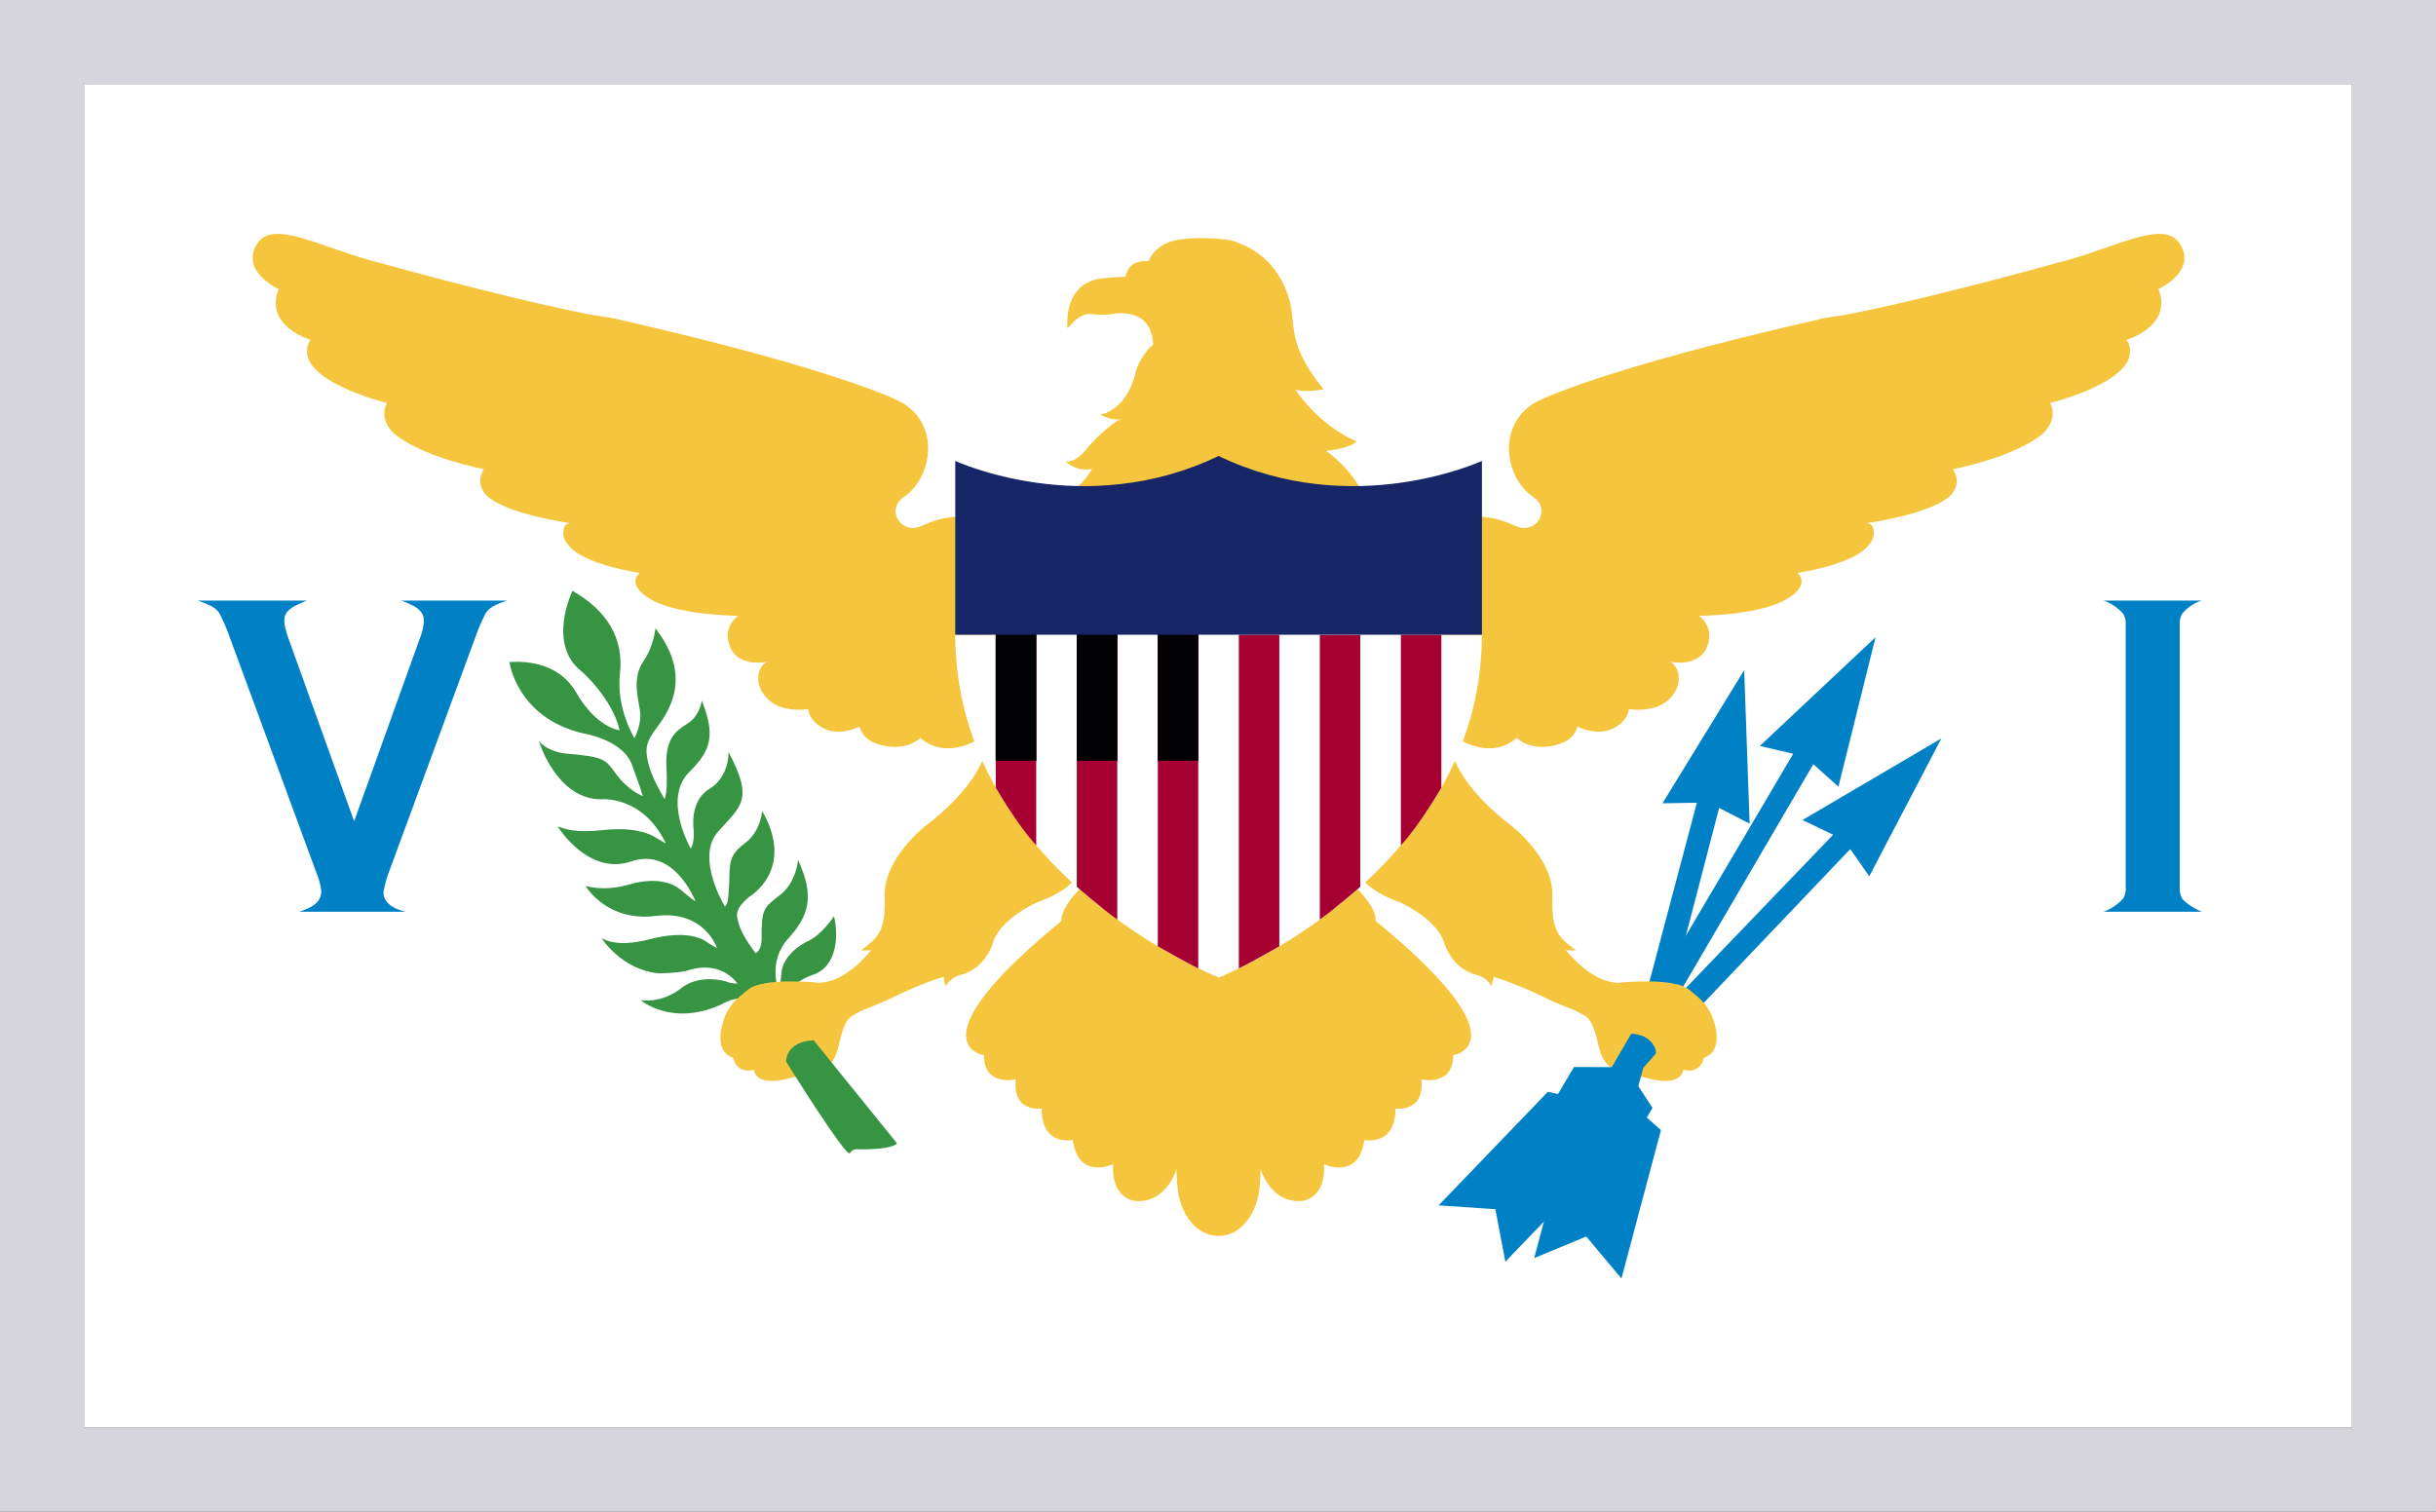
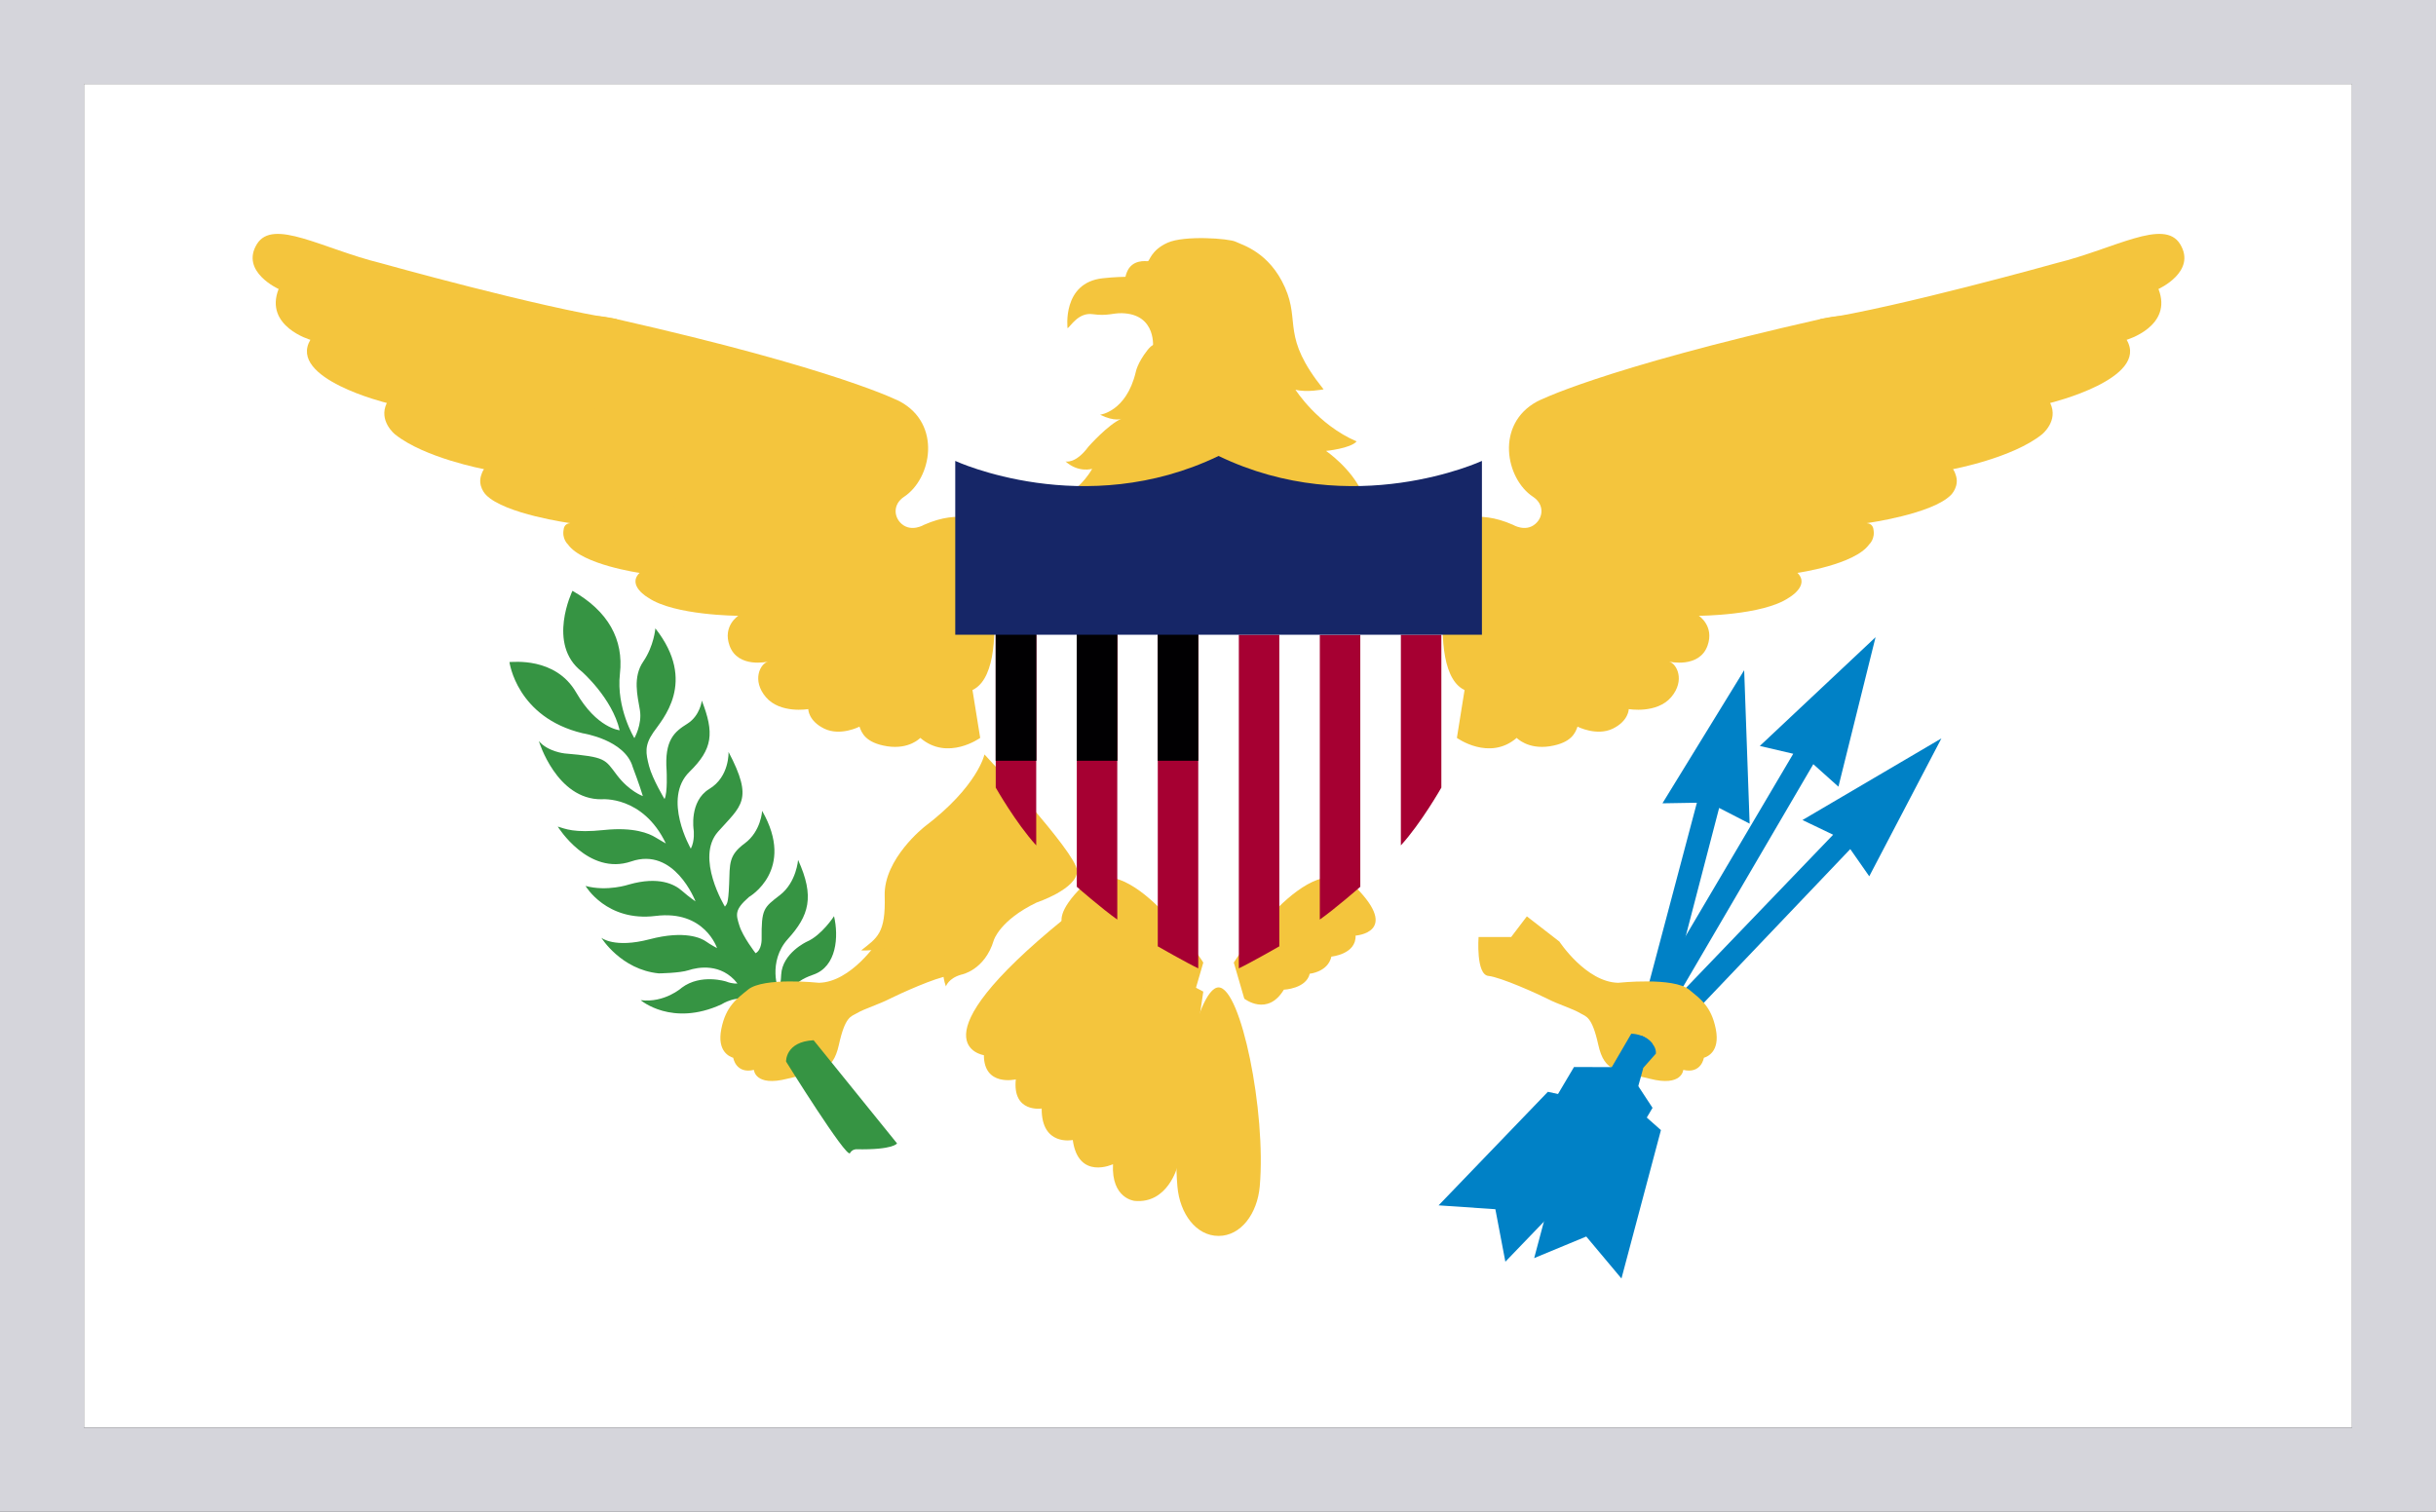
<svg xmlns="http://www.w3.org/2000/svg" width="29" height="18" viewBox="0 0 29 18" fill="none">
  <rect x="0" y="0" width="29" height="18" fill="#333333" stroke="none" />
  <g clip-path="url(#4c9y37ajsa)">
    <path d="M1 1h27v16H1V1z" fill="#fff" />
    <path d="M9.423 11.833s-.022-.132.26-.228c.28-.097.302-.456.246-.696 0 0-.147.228-.325.304 0 0-.29.135-.304.391 0 0-.002.094-.024.167-.012.04-.14-.321.103-.59.252-.278.322-.503.122-.942 0 0-.019.266-.215.418-.197.152-.222.164-.219.527 0 0 .003.126-.072.166 0 0-.153-.198-.193-.33-.041-.132-.06-.187.115-.34 0 0 .56-.321.156-1.025 0 0-.012.242-.206.386-.194.143-.178.24-.187.488-.01.248-.028.23-.05.266 0 0-.356-.582-.082-.892.275-.31.428-.374.125-.95 0 0 .014.295-.229.441-.242.147-.186.489-.186.489s.016.128-.034.222c0 0-.343-.595-.016-.915.278-.272.297-.462.147-.848 0 0-.019.178-.172.275-.153.096-.275.192-.247.564 0 0 .013.26-.025.333 0 0-.143-.237-.184-.392-.04-.155-.056-.245.05-.4.106-.155.528-.6.025-1.24 0 0-.016.208-.144.395-.128.187-.068.41-.04.579.028.17-.066.333-.066.333s-.218-.357-.172-.766c.047-.41-.14-.746-.565-.988 0 0-.31.637.112.962 0 0 .36.315.45.698 0 0-.271-.023-.518-.45s-.76-.36-.794-.362c0 0 .085.66.872.848 0 0 .503.076.596.403 0 0 .085.225.12.345 0 0-.16-.055-.307-.248s-.128-.217-.625-.26c0 0-.2-.021-.306-.147 0 0 .21.699.747.693 0 0 .49-.047.765.526 0 0-.053-.029-.125-.073-.072-.044-.253-.125-.612-.087-.36.038-.46-.015-.55-.041 0 0 .362.59.875.415.512-.176.76.464.765.476 0 0-.069-.046-.16-.125-.09-.08-.278-.177-.633-.076 0 0-.257.087-.516.017 0 0 .25.43.834.357.584-.073.731.383.731.383s-.078-.041-.131-.079c-.053-.038-.25-.137-.672-.026-.421.11-.574-.018-.574-.018s.234.38.684.424c0 0 .25-.003.356-.038.106-.035.387-.09.58.158 0 0-.052.009-.134-.023 0 0-.3-.097-.528.073 0 0-.203.184-.49.149 0 0 .372.321.962.05 0 0 .2-.13.347-.03.147.1.487-.096.487-.096z" fill="#369443" />
    <path d="M12.709 3.909s-.069-.544.42-.596c.51-.055.763.04.763.04l.229.4-.08.27-.316.128s.054-.413-.372-.422c-.108-.002-.171.036-.342.012-.172-.025-.264.143-.302.168z" fill="#F4C53D" />
    <path d="M16.15 5.256c-.072.084-.364.113-.364.113s.3.205.43.497c.128.293-3.476.002-3.476.002s.156-.1.262-.286c0 0-.16.052-.318-.088 0 0 .118.035.274-.176 0 0 .232-.263.394-.333 0 0-.075.041-.256-.047 0 0 .312-.035.425-.508 0 0 .018-.106.137-.258.119-.152.094.03.312-.204 0 0 .1-.166.013-.268-.088-.1-.181-.064-.365-.161-.183-.098-.264-.152-.201-.302.062-.15.224-.127.247-.127.023 0 .036-.13.236-.22.2-.09.73-.051.81-.012.079.039.4.123.587.544.187.42-.05.579.46 1.214 0 0-.204.04-.335.004 0 0 .264.417.729.616z" fill="#F4C53D" />
    <path d="M14.642 3.527s-.073-.03-.136-.103c-.087-.103-.281-.152-.386-.056 0 0-.106.105-.2.111 0 0 .107.03.18.09s.15.103.26.09c.109-.013.126-.064.177-.095.052-.03.105-.037.105-.037zM17.344 8.786s.387.28.712 0c0 0 .131.14.393.1.263-.041.306-.164.331-.234 0 0 .227.117.42.024.19-.093.19-.233.19-.233s.334.058.505-.142c.17-.201.066-.4-.025-.423 0 0 .36.084.458-.191.083-.234-.104-.355-.104-.355s.759-.003 1.07-.214c0 0 .258-.145.104-.297 0 0 .683-.097.854-.339 0 0 .075-.066.05-.183 0 0-.005-.066-.08-.07 0 0 .78-.107 1.004-.336 0 0 .108-.105.054-.245 0 0-.011-.037-.03-.062 0 0 .71-.133 1.059-.414 0 0 .202-.16.098-.374 0 0 1.185-.289.91-.752 0 0 .554-.16.379-.605 0 0 .458-.206.258-.534-.191-.313-.779.055-1.474.226 0 0-1.883.527-2.81.667l-2.633 3.485-1.537.527-.156.974z" fill="#F4C53D" />
    <path d="M17.325 6.219s.247-.165.687.03c0 0 .149.09.265-.01.098-.083.107-.236-.027-.324-.328-.217-.45-.866.05-1.135 0 0 .724-.382 3.381-.983 0 0 .223-.055.342-.028.13.029.22.128.239.214 0 0 .119.3-.28.472 0 0-.181.073-.367.12 0 0 .204-.039.291.141.084.172-.037.347-.412.46 0 0-.102.035-.246.066 0 0 .32.082.167.312 0 0-.138.242-.623.285 0 0 .362.035.106.34 0 0-.112.169-.466.231 0 0 .269.008.133.222-.135.215-.454.335-.767.355 0 0-.17.008-.288-.016 0 0 .297.133.122.355 0 0-.129.158-.452.15 0 0 .084.248-.153.342-.184.073-.337-.044-.337-.044s.063.267-.206.36c0 0-.134.061-.334 0 0 0-.153.304-.697.09-.543-.213-.128-2.005-.128-2.005zM10.449 11.211s-.317.483-.7.491c0 0-.659-.071-.845.082-.13.107-.263.195-.317.468-.054.273.104.331.142.343 0 0 .03.195.246.144 0 0 .012.203.395.106.383-.098.542-.067.617-.406.075-.339.144-.334.212-.374.092-.055.264-.106.392-.172.114-.058.553-.257.703-.273.15-.015.117-.463.117-.463h-.387l-.188-.246-.387.3z" fill="#F4C53D" />
    <path d="m20.764 7.98.065 1.827-.363-.187-.604 2.319-.25-.16.589-2.221-.41.007.973-1.585zM23.112 8.792l-.859 1.642-.226-.324-1.814 1.904-.196-.195 1.806-1.88-.365-.175 1.654-.972z" fill="#0081C6" />
    <path d="m22.328 7.587-.442 1.78-.299-.268-1.623 2.775-.25-.13 1.634-2.769-.398-.093 1.378-1.295z" fill="#0081C6" />
    <path d="M11.669 8.786s-.388.28-.713 0c0 0-.13.14-.393.1-.263-.041-.306-.164-.331-.234 0 0-.227.117-.419.024-.191-.093-.191-.233-.191-.233s-.333.058-.504-.142c-.171-.201-.067-.4.025-.423 0 0-.36.084-.458-.191-.084-.234.104-.355.104-.355s-.76-.003-1.07-.214c0 0-.259-.145-.105-.297 0 0-.683-.097-.853-.339 0 0-.075-.066-.05-.183 0 0 .004-.066.079-.07 0 0-.78-.107-1.004-.336 0 0-.108-.105-.054-.245 0 0 .011-.037.03-.062 0 0-.709-.133-1.059-.414 0 0-.202-.16-.098-.374 0 0-1.184-.289-.91-.752 0 0-.553-.16-.378-.605 0 0-.459-.206-.259-.534.192-.313.78.055 1.475.226 0 0 1.882.527 2.809.667l2.634 3.485 1.536.527.157.974z" fill="#F4C53D" />
    <path d="M11.687 6.219s-.247-.165-.687.03c0 0-.148.09-.265-.01-.097-.083-.106-.236.028-.324.328-.217.45-.866-.05-1.135 0 0-.725-.382-3.382-.983 0 0-.223-.055-.341-.028-.131.029-.221.128-.24.214 0 0-.118.3.281.472 0 0 .18.073.367.12 0 0-.205-.039-.292.141-.083.172.038.347.413.46 0 0 .1.035.245.066 0 0-.32.082-.166.312 0 0 .137.242.622.285 0 0-.362.035-.106.34 0 0 .113.169.466.231 0 0-.268.008-.133.222.136.215.454.335.768.355 0 0 .17.008.288-.016 0 0-.298.133-.123.355 0 0 .13.158.452.15 0 0-.084.248.153.342.184.073.337-.044.337-.044s-.062.267.207.36c0 0 .134.062.334 0 0 0 .153.304.696.09.544-.213.128-2.005.128-2.005zM11.72 8.983s-.08.38-.713.86c0 0-.487.382-.475.822.013.449-.088.5-.28.651 0 0 .397.028.588-.206 0 0-.008.39-.066.425 0 0 .124.007.304-.168 0 0 .108-.101.208-.14 0 0-.117.269-.025.518 0 0 .029-.097.183-.14 0 0 .279-.05.387-.41 0 0 .071-.237.508-.448 0 0 .496-.166.483-.383-.012-.217-1.102-1.381-1.102-1.381zM18.564 11.211s.317.483.7.491c0 0 .659-.071.845.082.13.107.263.195.317.468.054.273-.104.331-.142.343 0 0-.029.195-.245.144 0 0-.013.203-.396.106-.383-.098-.541-.067-.616-.406-.075-.339-.145-.334-.213-.374-.091-.055-.264-.106-.391-.172-.115-.058-.554-.257-.704-.273-.15-.015-.117-.463-.117-.463h.388l.187-.246.387.3z" fill="#F4C53D" />
-     <path d="M17.294 8.983s.08.38.712.86c0 0 .488.382.475.822-.013.449.088.5.28.651 0 0-.396.028-.588-.206 0 0 .008.39.067.425 0 0-.124.007-.304-.168 0 0-.109-.101-.209-.14 0 0 .117.269.025.518 0 0-.029-.097-.183-.14 0 0-.279-.05-.387-.41 0 0-.071-.237-.508-.448 0 0-.496-.166-.483-.383.012-.217 1.103-1.381 1.103-1.381zM14.997 13.89s.113.445.508.409c0 0 .279-.024.258-.437 0 0 .412.195.479-.288 0 0 .375.078.37-.375 0 0 .35.055.309-.347 0 0 .379.09.379-.288 0 0 .887-.13-.962-1.63l-1.65.873.309 2.082z" fill="#F4C53D" />
    <path d="M14.813 11.891s.275.217.471-.107c0 0 .266-.011.308-.19 0 0 .217-.02.258-.204 0 0 .296-.027.288-.25 0 0 .537-.036 0-.577-.538-.541-1.45.898-1.45.898l.125.43zM14.017 13.89s-.114.445-.508.409c0 0-.28-.024-.259-.437 0 0-.412.195-.479-.288 0 0-.374.078-.37-.375 0 0-.35.055-.308-.347 0 0-.38.09-.38-.288 0 0-.886-.13.963-1.63l1.649.873-.308 2.082z" fill="#F4C53D" />
    <path d="M14.2 11.891s-.275.217-.47-.107c0 0-.267-.011-.309-.19 0 0-.216-.02-.258-.204 0 0-.296-.027-.287-.25 0 0-.538-.036 0-.577.537-.541 1.449.898 1.449.898l-.125.43zM14.507 11.757c.266 0 .568 1.48.49 2.37-.029.324-.224.589-.49.589-.267 0-.462-.264-.49-.588-.079-.892.223-2.371.49-2.371z" fill="#F4C53D" />
-     <path d="M14.506 12.23c.204 0 .37-.217.37-.485s-.166-.485-.37-.485c-.203 0-.368.217-.368.485s.165.486.368.486z" fill="#F4C53D" />
-     <path d="M14.507 11.64s3.127-1.232 3.135-4.082h-6.27c.008 2.85 3.135 4.081 3.135 4.081z" fill="#fff" />
    <path d="M12.819 7.558h.482m-1.447 0h.482m1.447 0h.482" stroke="#010002" stroke-width="3" stroke-miterlimit="10" />
    <path d="M11.854 7.558v1.82s.24.423.482.688V7.558h-.482zm.965 0v3.001s.301.263.482.39v-3.39h-.482zm.964 0v3.71s.344.197.482.262V7.558h-.482z" fill="#A60032" />
    <path d="M11.854 7.558h.482m.482 0h.483m.482 0h.482" stroke="#010002" stroke-width="3" />
    <path d="M17.159 7.558v1.82s-.24.423-.482.688V7.558h.482zm-.965 0v3.001s-.301.263-.482.39v-3.39h.482zm-.964 0v3.71s-.344.197-.482.262V7.558h.482z" fill="#A60032" />
    <path d="m19.562 12.72-.122.441.333.295-.47 1.767-.419-.5-.62.257.47-1.766.437-.108.113-.441s.132-.046.278.055z" fill="#0081C6" />
    <path d="m19.673 12.428-.24.397.24.366-.942 1.592-.266-.584-.67.098.943-1.592.45.001.232-.398s.168 0 .253.12z" fill="#0081C6" />
    <path d="m19.714 12.544-.637.72.146.406-1.302 1.353-.119-.625-.676-.046L18.427 13l.44.096.676-.764s.18.08.17.212z" fill="#0081C6" />
    <path d="M9.358 12.64s-.01-.237.328-.254l.993 1.228s-.037.079-.487.07c0 0-.048 0-.073.046-.038.072-.761-1.09-.761-1.09z" fill="#369443" />
    <path d="M17.642 5.488s-1.535.713-3.135-.059c-1.6.772-3.135.059-3.135.059v2.07h6.27v-2.07z" fill="#162667" />
-     <path d="M3.565 10.856c.152-.055.261-.108.26-.252a.924.924 0 0 0-.064-.228l-1.02-2.772a2.22 2.22 0 0 0-.127-.298c-.046-.078-.136-.11-.258-.155h1.297c-.14.06-.27.106-.268.239 0 .05.017.122.05.214l.781 2.175.781-2.175a.677.677 0 0 0 .05-.214c-.002-.137-.136-.186-.267-.239h1.257c-.115.04-.209.073-.257.155a2.215 2.215 0 0 0-.127.298l-1.02 2.772a1.291 1.291 0 0 0-.065.23s-.047.176.26.25H3.566zm21.741-.285V7.433a.218.218 0 0 0-.03-.125.552.552 0 0 0-.233-.157h1.169a.479.479 0 0 0-.233.156.225.225 0 0 0-.03.126v3.138c0 .056.01.1.031.13.02.03.107.102.232.155h-1.169a.61.61 0 0 0 .233-.157.224.224 0 0 0 .03-.128z" fill="#0081C6" />
  </g>
  <path stroke="#D5D5DB" d="M.5.5h28v17H.5z" />
  <defs>
    <clipPath id="4c9y37ajsa">
      <path fill="#fff" d="M1 1h27v16H1z" />
    </clipPath>
  </defs>
</svg>